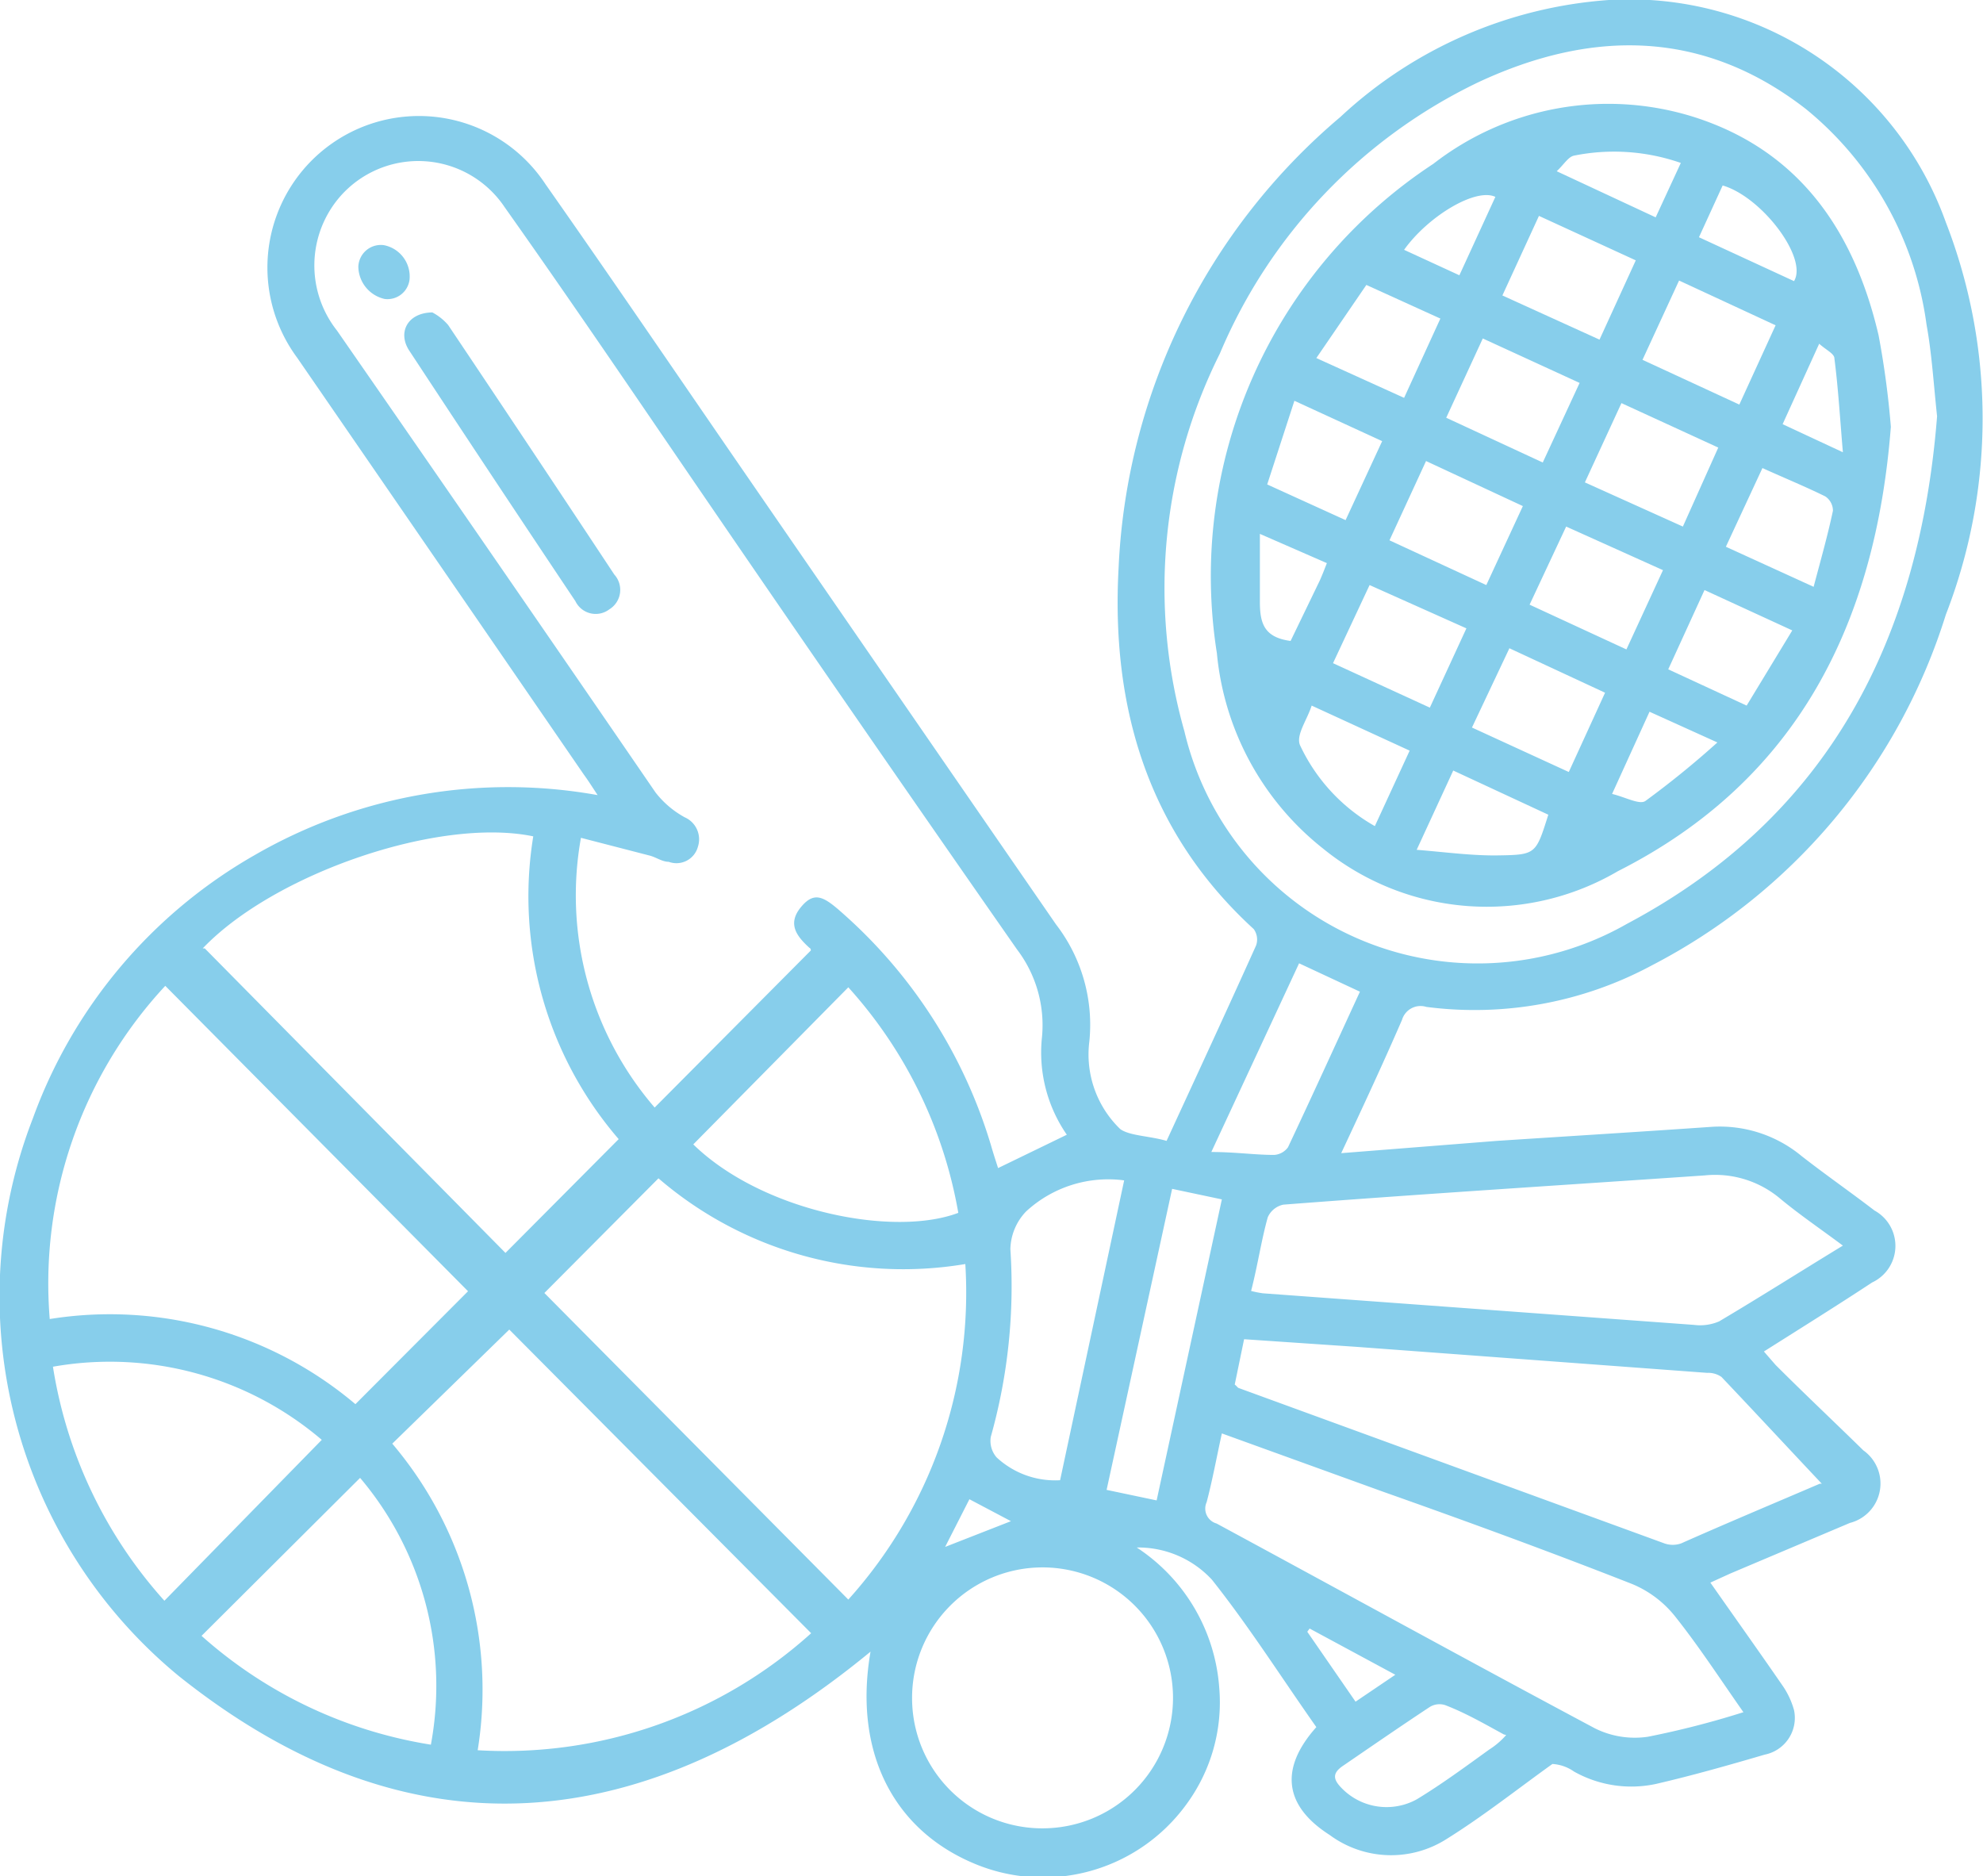
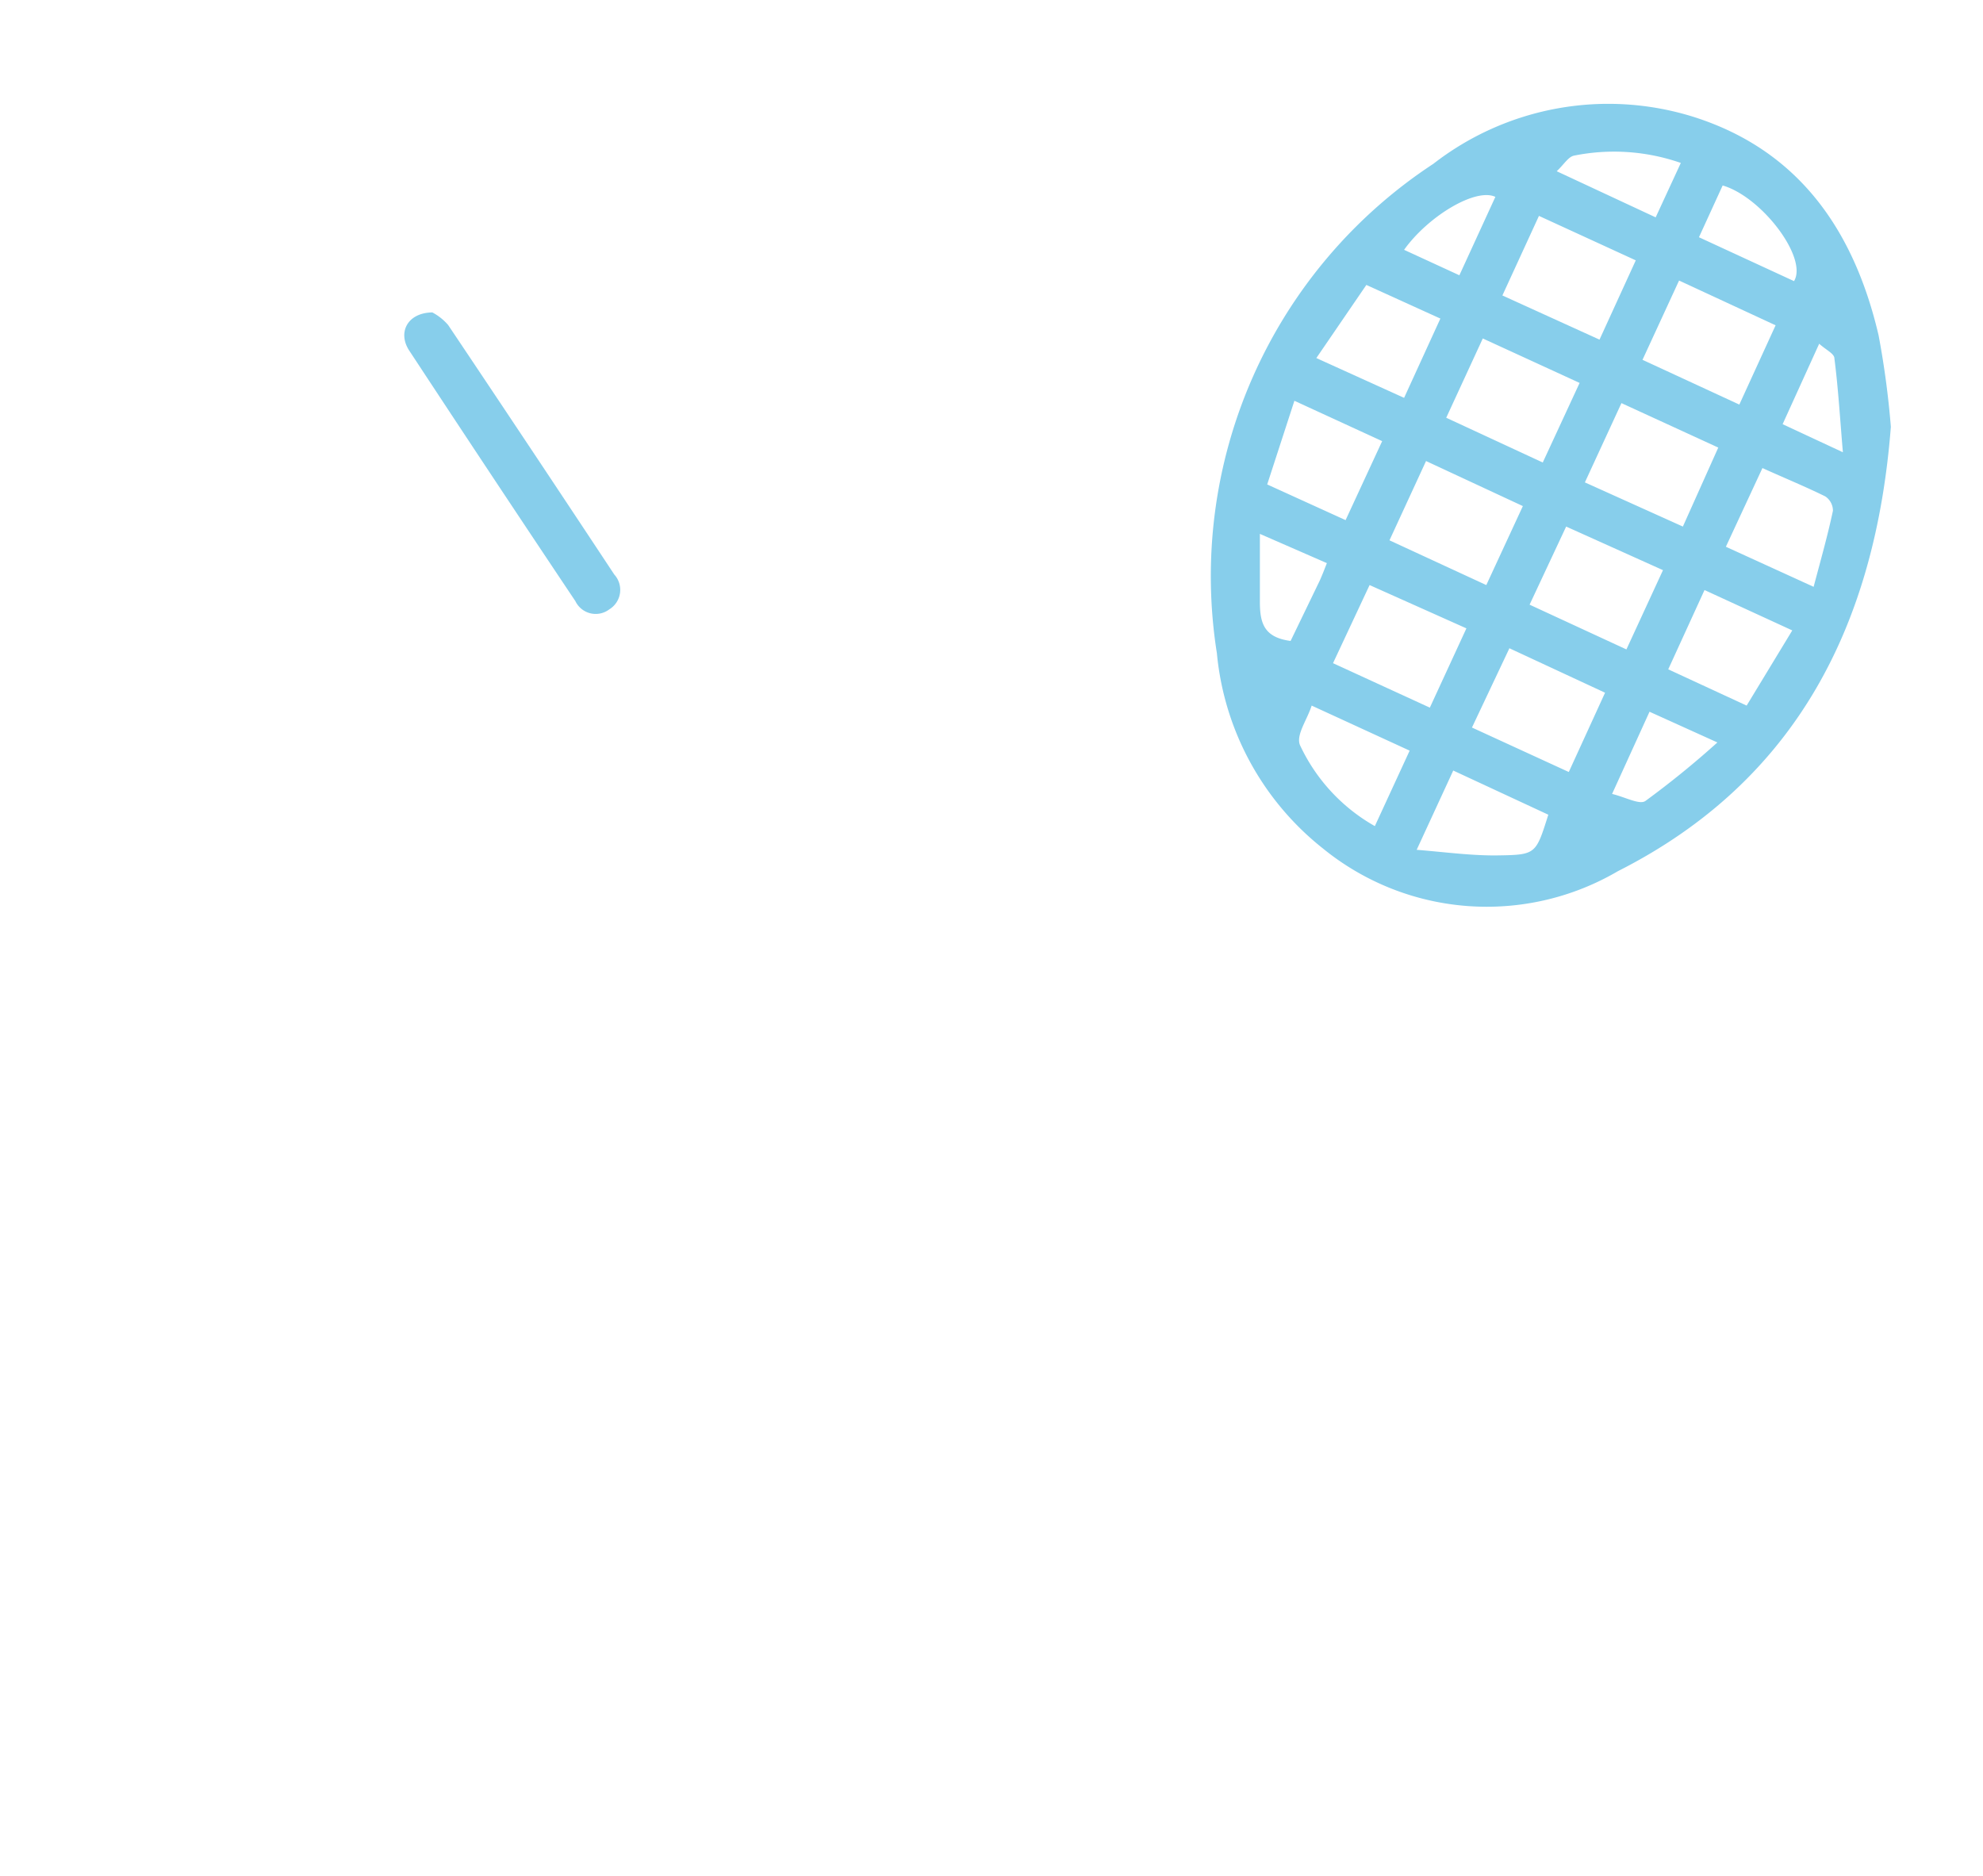
<svg xmlns="http://www.w3.org/2000/svg" viewBox="0 0 67.79 64.13" width="67.79">
  <defs>
    <style>.cls-1{fill:#87ceeb;}</style>
  </defs>
  <g id="Layer_2" data-name="Layer 2">
    <g id="Layer_5" data-name="Layer 5">
-       <path class="cls-1" d="M39.88,39c1.06-2.3,2.07-4.48,3.06-6.68a.61.61,0,0,0-.08-.56c-3.64-3.33-4.88-7.62-4.62-12.35A21.42,21.42,0,0,1,45.82,4,15,15,0,0,1,55,0a11.49,11.49,0,0,1,11.52,7.6,18.52,18.52,0,0,1,0,13.41A20.3,20.3,0,0,1,56.47,33a12.79,12.79,0,0,1-7.71,1.42.66.66,0,0,0-.83.44c-.65,1.5-1.35,3-2.08,4.56L51.17,39c2.45-.16,4.9-.31,7.34-.48a4.38,4.38,0,0,1,3.08,1c.82.64,1.67,1.23,2.49,1.86A1.38,1.38,0,0,1,64,43.84c-1.2.79-2.42,1.55-3.7,2.36l.4.46c1,1,2,1.94,3,2.92a1.39,1.39,0,0,1-.46,2.48l-4.09,1.73-.68.31c.84,1.2,1.66,2.35,2.46,3.51a2.76,2.76,0,0,1,.4.85,1.28,1.28,0,0,1-1,1.52c-1.23.36-2.46.71-3.71,1a4,4,0,0,1-2.81-.42,1.43,1.43,0,0,0-.74-.26c-1.2.86-2.36,1.78-3.61,2.56a3.53,3.53,0,0,1-4-.13c-1.57-1-1.72-2.28-.46-3.69C43.81,57.35,42.7,55.6,41.43,54a3.43,3.43,0,0,0-2.57-1.1,6.27,6.27,0,0,1,2.82,4.79,5.88,5.88,0,0,1-1.13,4,6.06,6.06,0,0,1-7.28,2c-2.8-1.19-4.09-3.89-3.51-7.23-7.64,6.29-15.64,7.22-23.64.84a16.81,16.81,0,0,1-5-19.06,17.06,17.06,0,0,1,7.57-9,17.31,17.31,0,0,1,11.74-2.06c-.21-.32-.33-.51-.47-.7q-4.89-7.12-9.8-14.25a5.18,5.18,0,1,1,8.49-5.93c2.24,3.19,4.43,6.41,6.64,9.62q5.4,7.84,10.81,15.68a5.62,5.62,0,0,1,1.14,4,3.54,3.54,0,0,0,1.06,3C38.63,38.83,39.3,38.83,39.88,39Zm-3.41-.21a4.94,4.94,0,0,1-.85-3.33,4.27,4.27,0,0,0-.85-3Q29,24.19,23.31,15.86c-2-2.93-4-5.87-6.06-8.78a3.55,3.55,0,0,0-5.65-.33,3.59,3.59,0,0,0-.08,4.55Q17,19.2,22.41,27.09a3.22,3.22,0,0,0,1,.85.82.82,0,0,1,.45,1,.76.76,0,0,1-1,.52c-.22,0-.42-.15-.64-.21l-2.36-.61a11.11,11.11,0,0,0,2.52,9.22l5.34-5.37s0-.07-.05-.09c-.44-.4-.76-.82-.29-1.39s.8-.35,1.45.23a17.13,17.13,0,0,1,5.05,7.92c.08.28.17.55.24.77ZM66.22,14.23c-.12-1.12-.18-2.14-.36-3.13a11.48,11.48,0,0,0-4.12-7.37C58.23,1,54.42,1,50.54,2.81a18.06,18.06,0,0,0-8.84,9.28A17.93,17.93,0,0,0,40.49,25a10.3,10.3,0,0,0,15.13,6.58C62.59,27.88,65.63,21.75,66.22,14.23ZM5.65,33.7A14.94,14.94,0,0,0,1.7,45.09,13,13,0,0,1,12.15,48L16,44.14ZM17.41,45.45l-4,3.9a13,13,0,0,1,2.92,10.48,15.63,15.63,0,0,0,11.4-4ZM29,54.68a15.68,15.68,0,0,0,4-11.47,12.82,12.82,0,0,1-10.49-2.93l-3.9,3.92Zm-22-22.26L17.28,42.83l3.87-3.89a12.71,12.71,0,0,1-2.92-10.35C15,27.92,9.36,29.87,6.93,32.42Zm55.28,18.3c-1.16-1.23-2.29-2.45-3.43-3.65a.79.79,0,0,0-.49-.14l-12-.89-3.83-.26-.32,1.55c.08.06.1.11.14.12l14.55,5.31a.86.86,0,0,0,.57,0C59,52.08,60.67,51.38,62.21,50.72ZM42.77,44.13a3.47,3.47,0,0,0,.4.08l14.74,1.08a1.64,1.64,0,0,0,.86-.12c1.4-.83,2.77-1.7,4.23-2.59-.79-.59-1.5-1.07-2.16-1.62a3.45,3.45,0,0,0-2.56-.78c-4.81.33-9.61.63-14.41,1a.75.75,0,0,0-.53.43C43.12,42.39,43,43.23,42.77,44.13Zm-1,4.87c-.18.82-.32,1.59-.52,2.35a.53.53,0,0,0,.34.73c4.31,2.33,8.6,4.69,12.93,7a3.06,3.06,0,0,0,1.81.29,30.31,30.31,0,0,0,3.27-.84c-.8-1.14-1.52-2.25-2.34-3.28a3.67,3.67,0,0,0-1.46-1.1C53,53.05,50.13,52,47.3,51ZM35.66,62.5a4.46,4.46,0,1,0-4.48-4.45A4.45,4.45,0,0,0,35.66,62.5ZM1.81,46.72a15.57,15.57,0,0,0,3.81,8L11,49.22A11.16,11.16,0,0,0,1.81,46.72Zm10.5,3.8-5.42,5.4a15.41,15.41,0,0,0,7.84,3.72A11,11,0,0,0,12.31,50.52ZM29,33.75,23.7,39.12c2.35,2.29,6.84,3.18,9.06,2.34A15.44,15.44,0,0,0,29,33.75Zm9.43,6.6a4.14,4.14,0,0,0-3.35,1.06,1.92,1.92,0,0,0-.54,1.29,19,19,0,0,1-.67,6.42.86.86,0,0,0,.2.7,2.94,2.94,0,0,0,2.17.78Zm-.6,10.58,1.71.36L41.77,41l-1.7-.36Zm6.58-18-3,6.45c.82,0,1.48.1,2.15.1a.64.64,0,0,0,.47-.26c.83-1.76,1.64-3.54,2.46-5.32Zm7,26.36c-.68-.37-1.3-.73-2-1a.63.63,0,0,0-.53.06c-1,.66-2,1.35-2.95,2-.41.27-.35.49-.05.79a2.14,2.14,0,0,0,2.55.37c.86-.52,1.67-1.12,2.49-1.71A2.64,2.64,0,0,0,51.49,59.31ZM47.7,57.25l-2.93-1.58-.08.11,1.65,2.39Zm-14.56-6-.83,1.63L34.56,52Z" />
      <path class="cls-1" d="M14.78,10.68a1.86,1.86,0,0,1,.54.43q2.85,4.25,5.68,8.53a.78.78,0,0,1-.17,1.19.77.77,0,0,1-1.16-.28Q16.82,16.29,14,12C13.58,11.38,13.92,10.69,14.78,10.68Z" />
-       <path class="cls-1" d="M14,9.56a.76.76,0,0,1-.85.66,1.15,1.15,0,0,1-.9-1.1.77.77,0,0,1,.87-.74A1.09,1.09,0,0,1,14,9.56Z" />
      <path class="cls-1" d="M64.64,14.59c-.52,6.7-3.18,12.08-9.33,15.19A8.87,8.87,0,0,1,45.22,29a9.66,9.66,0,0,1-3.62-6.67A16.86,16.86,0,0,1,49,5.6,9.75,9.75,0,0,1,57.91,4c3.61,1.15,5.48,3.91,6.31,7.46A29.79,29.79,0,0,1,64.64,14.59ZM48.75,15.76,47.5,18.47,50.81,20l1.25-2.7Zm2.61-5.66,3.32,1.51L55.92,8.9,52.61,7.38Zm.93,10.57L55.6,22.2l1.25-2.71L53.54,18Zm-6.72,2,3.31,1.52,1.25-2.71L46.82,20ZM56.15,12.3l3.31,1.53,1.24-2.71L57.4,9.59Zm-3.41,3.51L54,13.09l-3.31-1.52-1.25,2.71Zm6-.51-3.31-1.52-1.25,2.71L57.53,18Zm-8.42,9.57,3.31,1.52,1.24-2.71L51.6,22.16Zm9.39-.75,1.56-2.57-3-1.38-1.24,2.71ZM46,17.78l1.25-2.7-3-1.38-.93,2.86ZM60.25,16,59,18.69l3,1.37c.24-.91.48-1.75.66-2.6a.59.59,0,0,0-.26-.49C61.71,16.63,61,16.34,60.25,16ZM45,12.24l3,1.36,1.24-2.71L46.71,9.74Zm3.19,13.42-3.35-1.54c-.16.5-.54,1-.4,1.35A6.18,6.18,0,0,0,47,28.24Zm4.74,2.19-3.25-1.51-1.25,2.71c1,.08,1.93.21,2.84.19C52.51,29.22,52.51,29.18,52.93,27.85Zm.28-22L56.6,7.43l.86-1.86a6.93,6.93,0,0,0-3.65-.25C53.61,5.36,53.46,5.63,53.21,5.86Zm1.9,21.29c.46.11.94.38,1.14.24a31.19,31.19,0,0,0,2.46-2l-2.32-1.05ZM61.33,9.61c.48-.79-1.1-2.88-2.44-3.27l-.81,1.77ZM44.12,21.91l1-2.07c.08-.18.15-.36.24-.59l-2.29-1c0,.86,0,1.59,0,2.32S43.21,21.79,44.12,21.91Zm7-15.18c-.67-.32-2.3.66-3.12,1.81l1.89.87ZM63,15.46c-.1-1.18-.16-2.2-.29-3.21,0-.16-.29-.29-.52-.5L60.94,14.5Z" />
    </g>
  </g>
</svg>